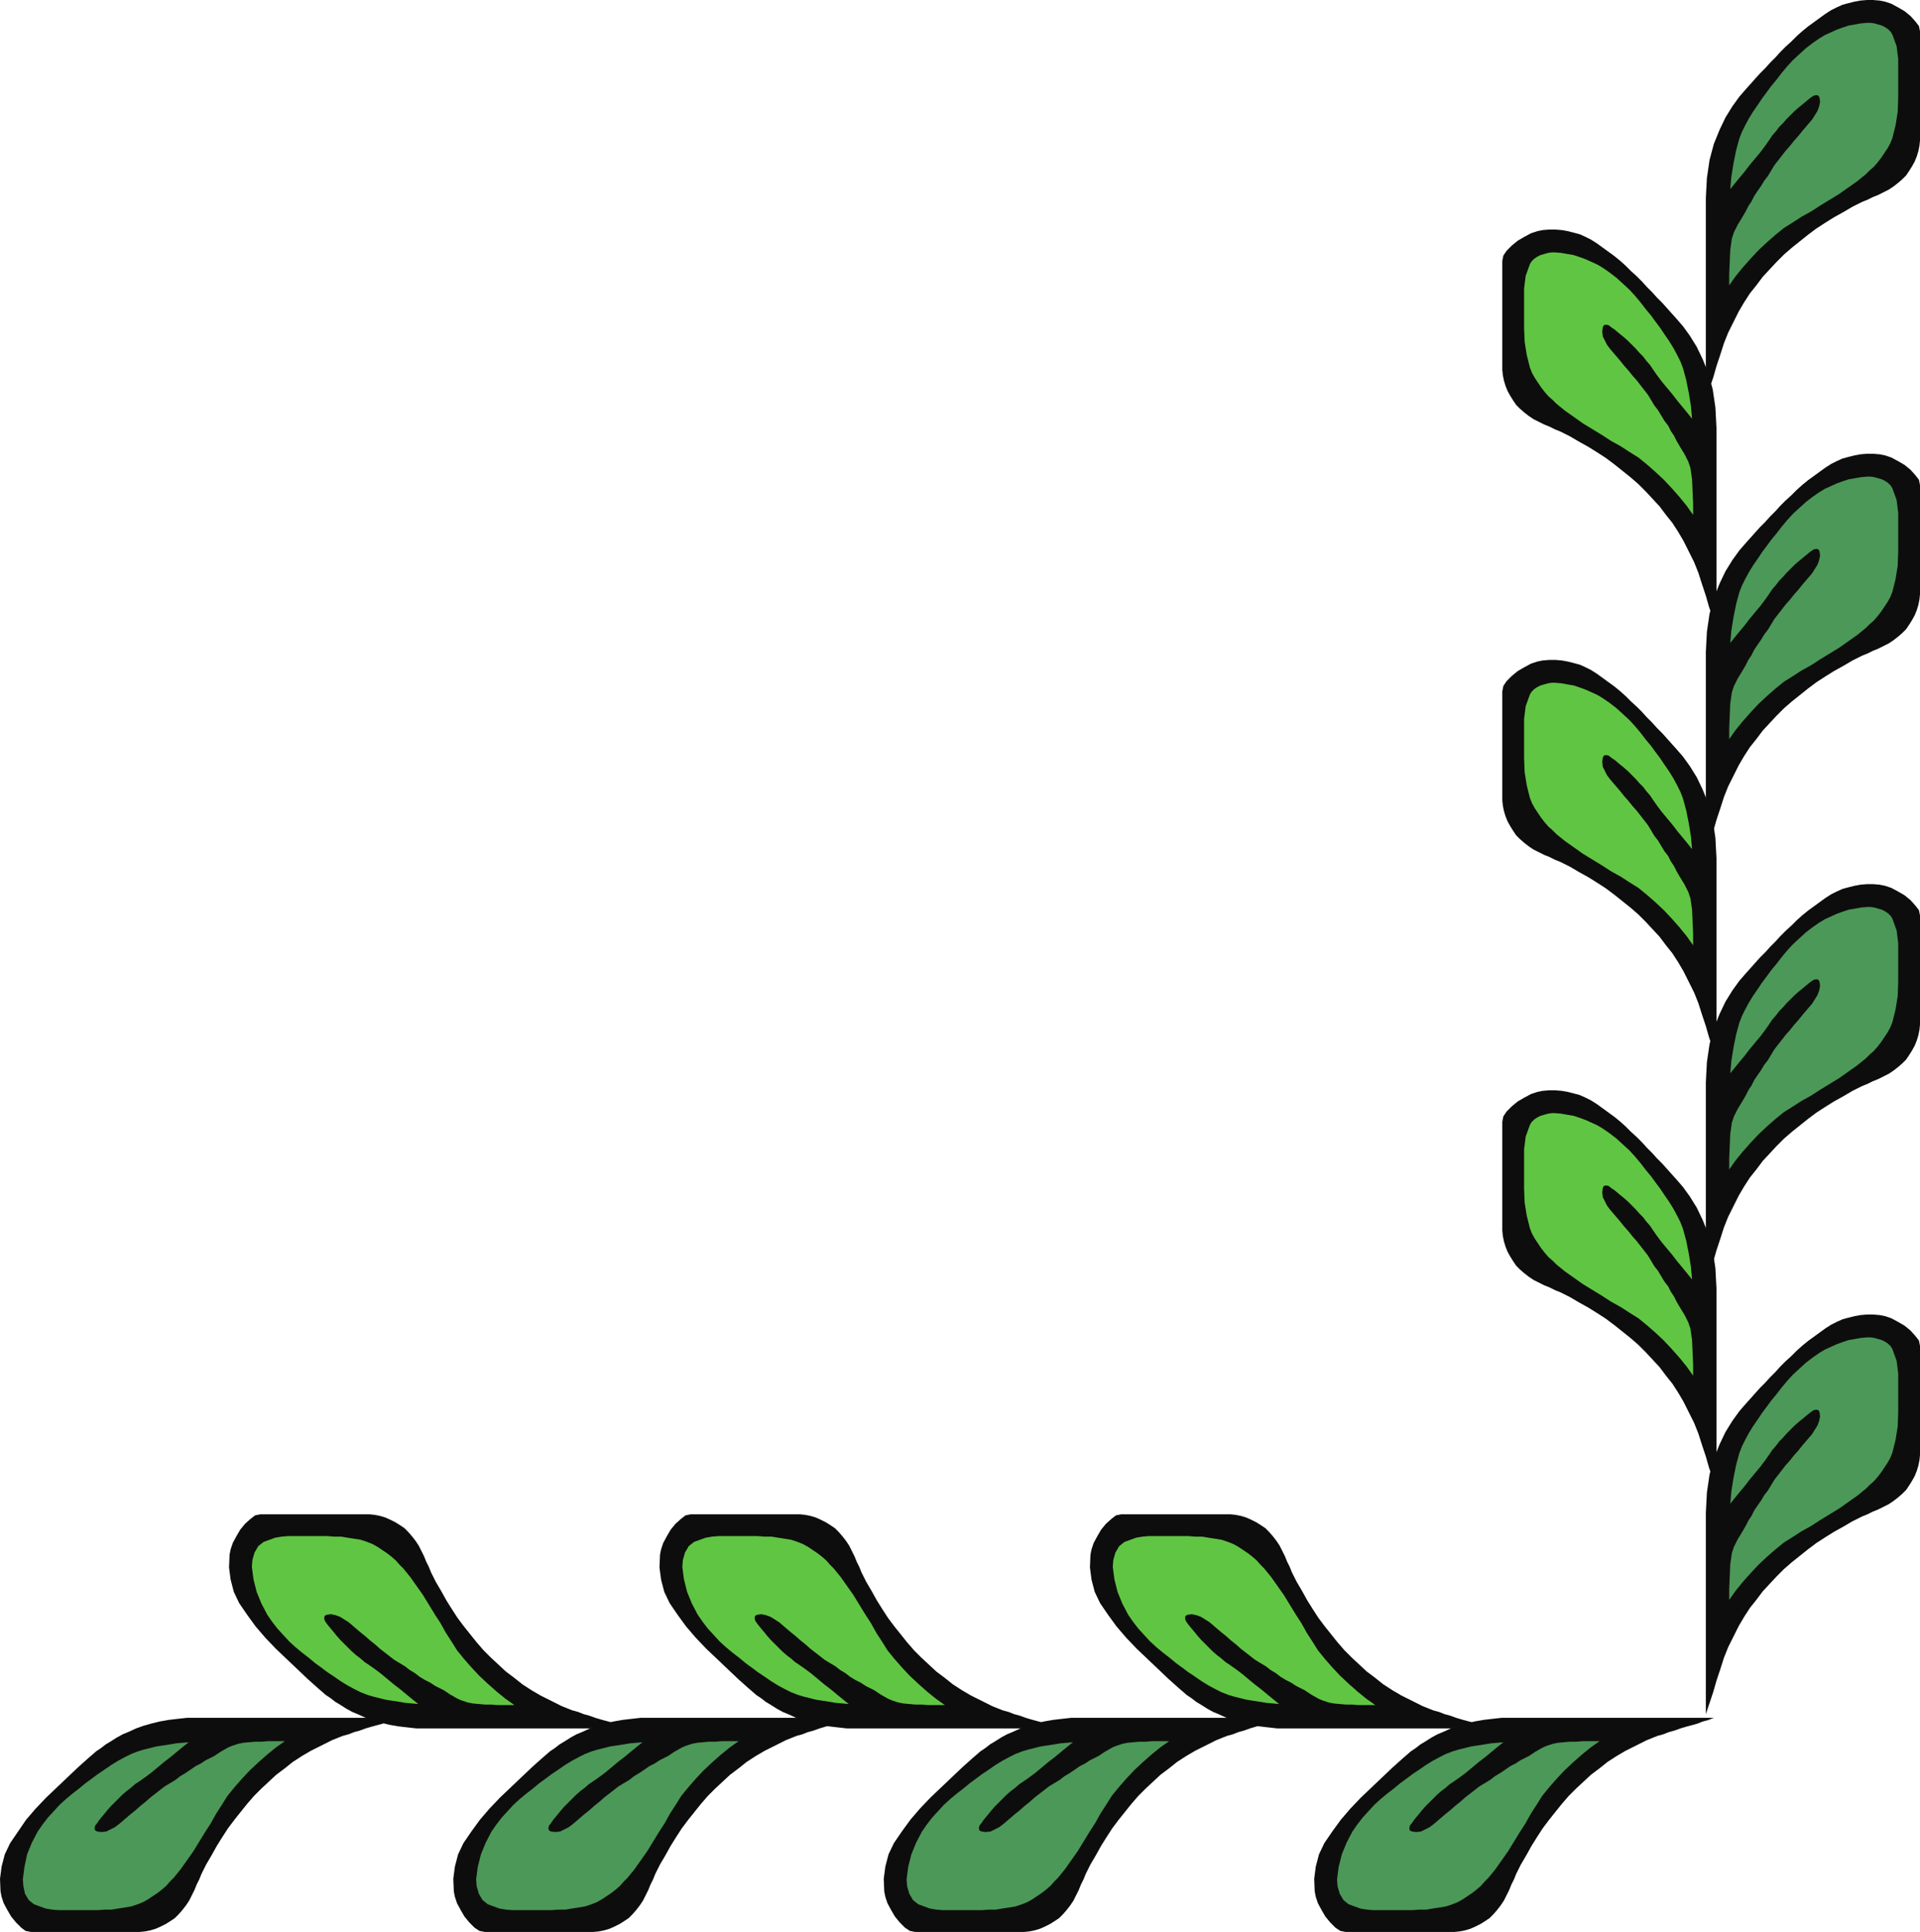
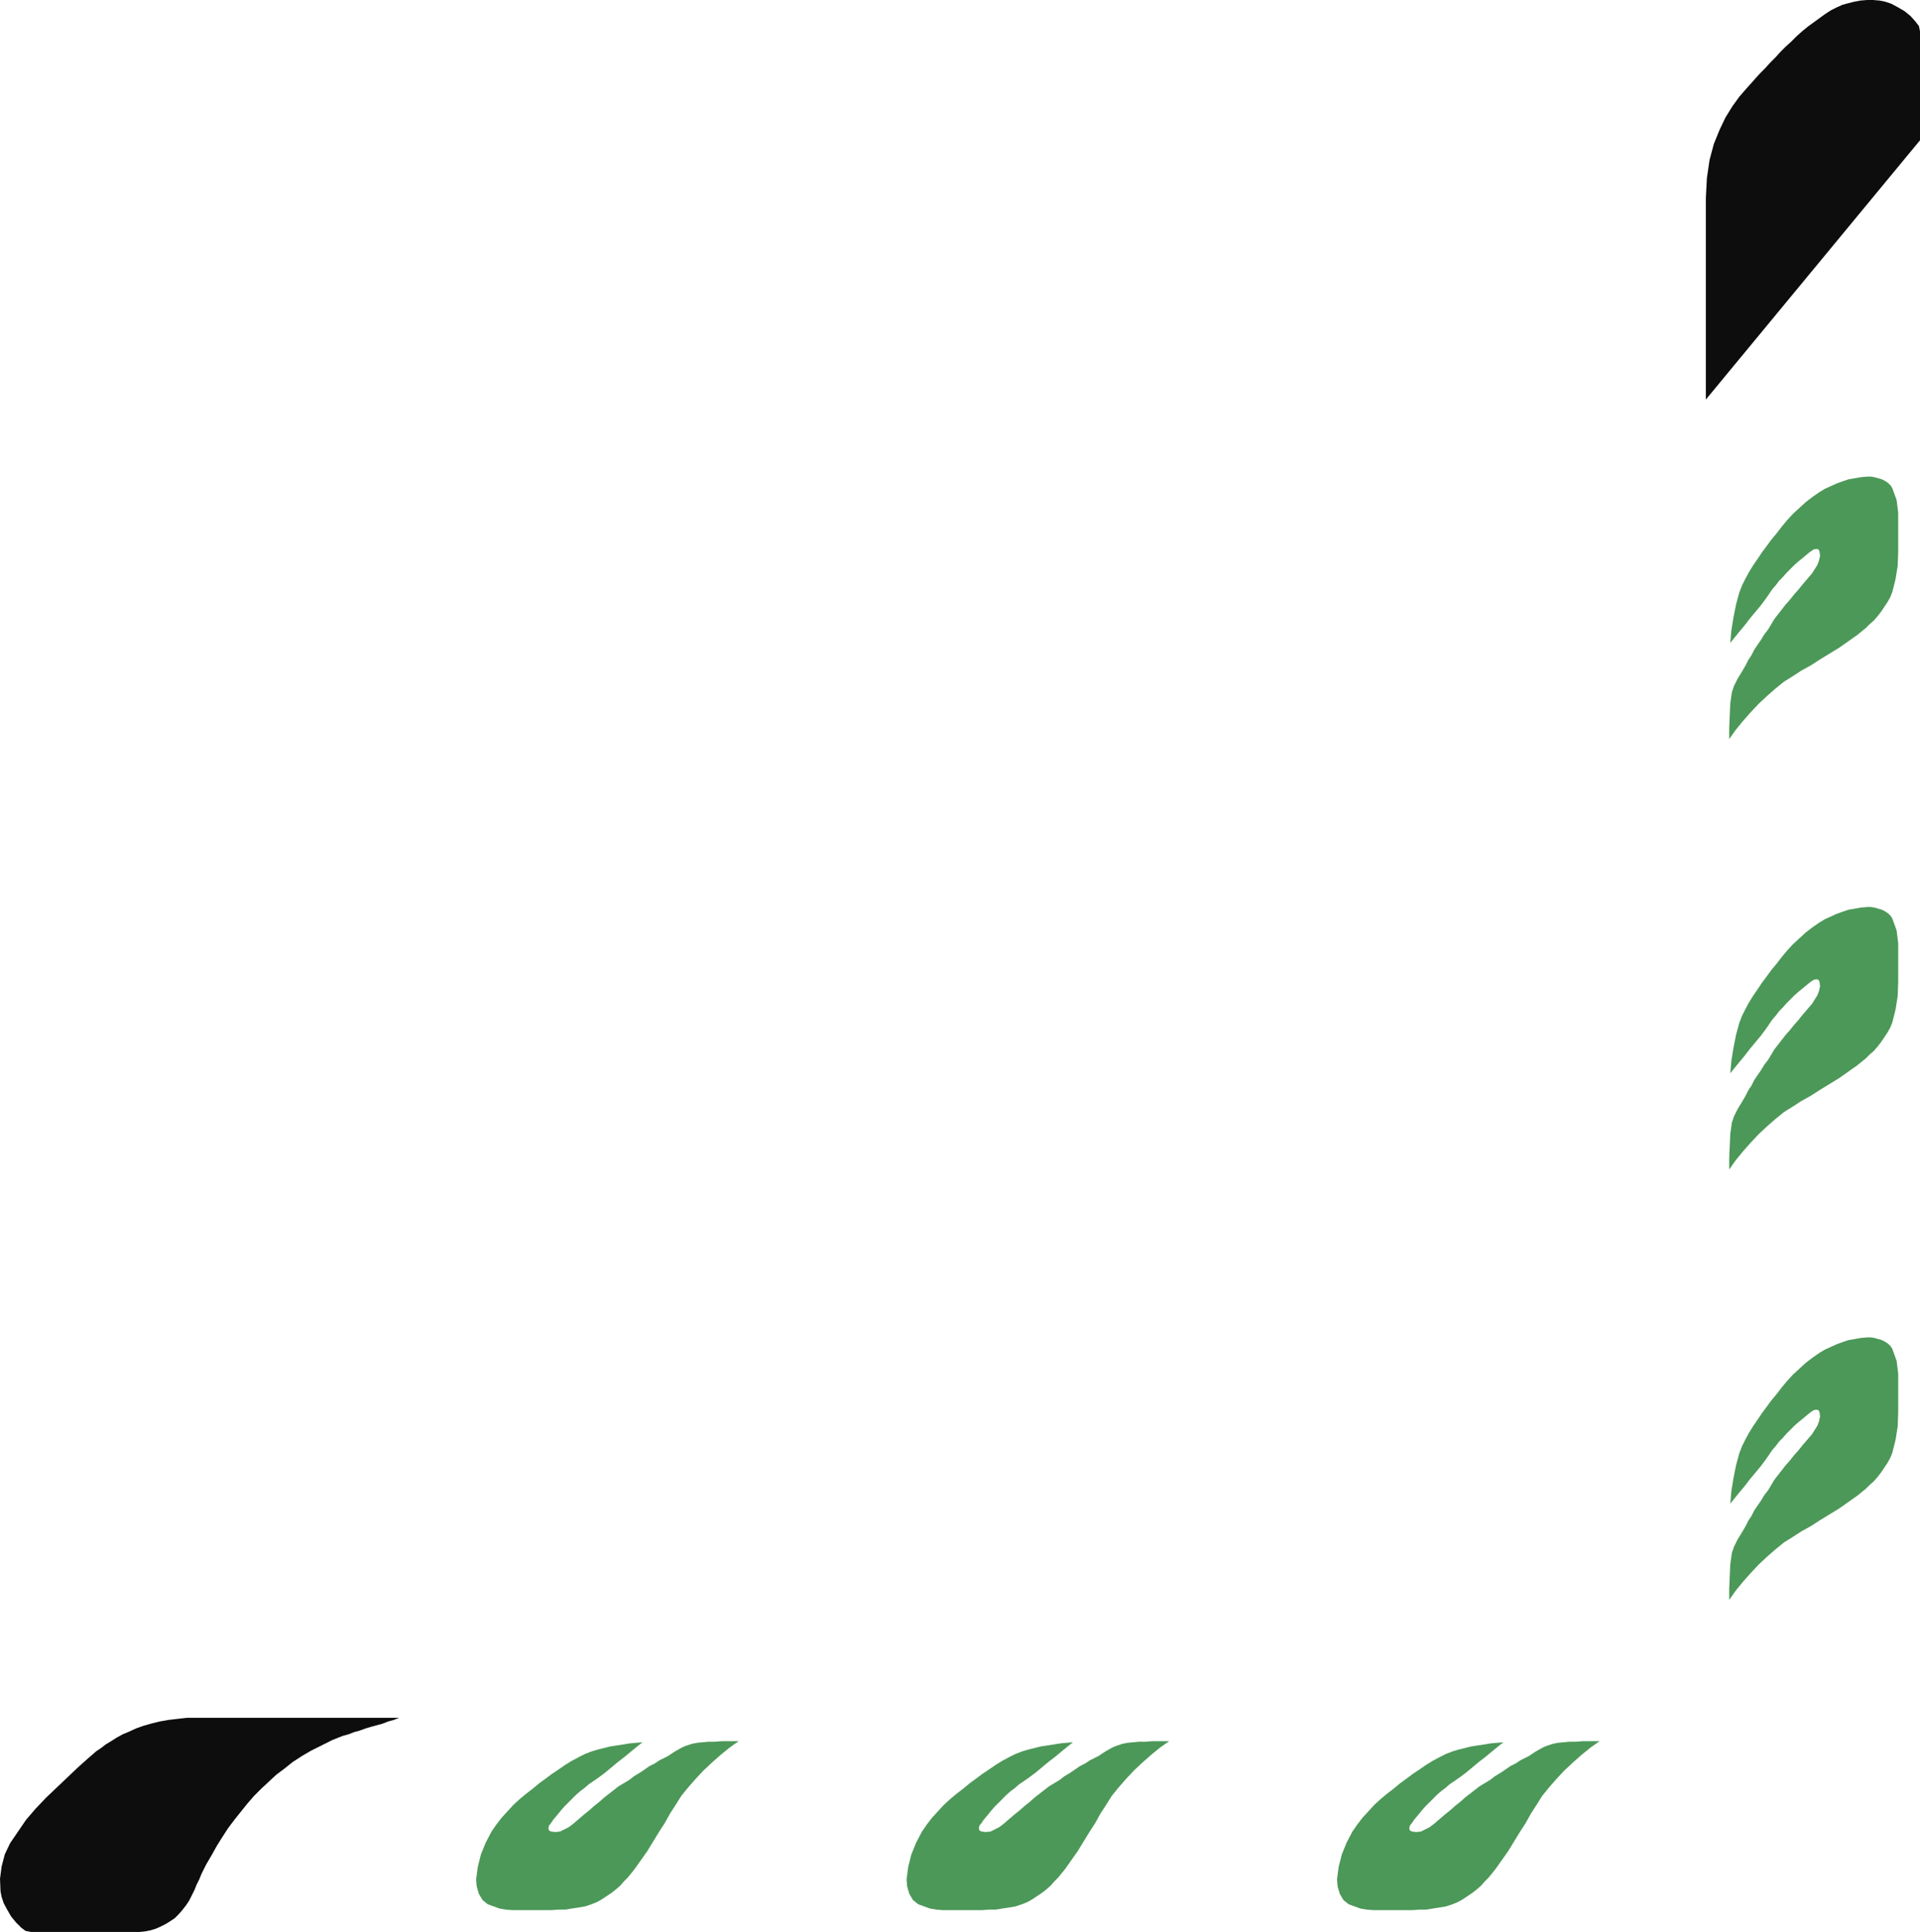
<svg xmlns="http://www.w3.org/2000/svg" width="3.613in" height="3.636in" fill-rule="evenodd" stroke-linecap="round" preserveAspectRatio="none" viewBox="0 0 3613 3636">
  <style>.brush1{fill:#0e0d0d}.pen1{stroke:none}.brush2{fill:#4c9858}</style>
-   <path d="M751 3233H352l-18 2-17 2-17 3-16 4-14 4-14 5-13 6-12 5-11 6-11 7-10 6-9 7-9 6-8 7-7 6-19 17-20 19-20 19-20 19-20 21-18 21-15 22-15 22-10 21-6 23-3 23 1 24 2 10 4 12 7 13 7 12 9 11 10 10 8 6 10 2h205l10-1 10-2 10-3 9-4 10-5 8-5 9-6 7-7 7-8 7-9 6-9 5-10 5-10 4-10 5-10 4-10 9-18 10-17 10-18 10-16 11-17 12-16 12-15 12-15 13-15 14-14 14-13 14-13 16-12 15-12 17-11 17-10 10-5 10-5 10-5 10-5 10-4 10-4 11-3 10-4 11-3 11-4 10-3 11-3 11-3 10-4 11-3 10-4zM3210 752V373l2-38 5-34 8-30 11-27 11-23 13-21 13-18 13-15 9-10 8-9 9-10 10-10 9-10 10-10 9-10 10-10 11-10 10-10 10-9 11-9 11-8 11-8 11-8 11-7 10-5 11-5 11-3 12-3 11-2 12-1h12l12 1 10 2 12 4 13 7 12 7 11 9 9 10 7 9 2 10v205l-1 10-2 10-3 10-4 10-5 9-5 8-6 9-7 7-8 7-9 7-9 6-10 5-10 5-10 4-10 5-10 4-18 9-17 10-18 10-16 10-17 11-16 12-15 12-15 12-15 13-14 14-13 14-13 14-12 16-12 15-11 17-10 17-10 20-10 20-8 20-7 22-7 21-6 21-7 21-7 21z" class="pen1 brush1" />
-   <path d="M1183 3253H784l-18-2-17-2-17-3-16-4-14-4-14-5-13-6-12-5-11-6-11-7-10-6-9-7-9-6-8-7-7-6-19-17-20-19-20-19-20-19-20-21-18-21-16-22-15-22-10-21-6-23-3-23 1-24 2-10 4-12 7-13 7-12 9-11 10-9 9-7 10-2h205l10 1 10 2 10 3 9 4 10 5 8 5 9 6 7 7 7 8 7 9 6 9 5 10 5 10 4 10 5 10 4 10 9 18 10 17 10 18 10 16 11 17 12 16 12 15 12 15 13 15 14 14 14 13 14 13 16 12 15 12 17 11 17 10 10 5 10 5 10 5 10 5 10 4 10 4 11 3 10 4 11 3 11 4 10 3 11 3 11 3 10 4 11 3 10 4zm2047-2069V805l-2-38-5-34-8-30-11-27-11-23-13-21-13-18-13-15-9-10-8-9-9-10-10-10-9-10-10-10-9-10-10-10-11-10-10-10-10-9-11-9-11-8-11-8-11-8-11-7-10-5-11-5-11-3-12-3-11-2-12-1h-12l-12 1-10 2-12 4-13 7-12 7-11 9-10 10-6 9-2 10v205l1 10 2 10 3 10 4 10 5 9 5 8 6 9 7 7 8 7 9 7 9 6 10 5 10 5 10 4 10 5 10 4 18 9 17 10 18 10 16 10 17 11 16 12 15 12 15 12 15 13 14 14 13 14 13 14 12 16 12 15 11 17 10 17 10 20 10 20 8 20 7 22 7 21 6 21 7 21 7 21zM1993 3253h-399l-18-2-17-2-17-3-16-4-14-4-14-5-13-6-12-5-11-6-11-7-10-6-9-7-9-6-8-7-7-6-19-17-20-19-20-19-20-19-20-21-18-21-16-22-15-22-10-21-6-23-3-23 1-24 2-10 4-12 7-13 7-12 9-11 10-9 9-7 10-2h205l10 1 10 2 10 3 9 4 10 5 8 5 9 6 7 7 7 8 7 9 6 9 5 10 5 10 4 10 5 10 4 10 9 18 10 17 10 18 10 16 11 17 12 16 12 15 12 15 13 15 14 14 14 13 14 13 16 12 15 12 17 11 17 10 10 5 10 5 10 5 10 5 10 4 10 4 11 3 10 4 11 3 11 4 10 3 11 3 11 3 10 4 11 3 10 4zm1237-1259v-379l-2-38-5-34-8-30-11-27-11-23-13-21-13-18-13-15-9-10-8-9-9-10-10-10-9-10-10-10-9-10-10-10-11-10-10-10-10-9-11-9-11-8-11-8-11-8-11-7-10-5-11-5-11-3-12-3-11-2-12-1h-12l-12 1-10 2-12 4-13 7-12 7-11 9-10 10-6 9-2 10v205l1 10 2 10 3 10 4 10 5 9 5 8 6 9 7 7 8 7 9 7 9 6 10 5 10 5 10 4 10 5 10 4 18 9 17 10 18 10 16 10 17 11 16 12 15 12 15 12 15 13 14 14 13 14 13 14 12 16 12 15 11 17 10 17 10 20 10 20 8 20 7 22 7 21 6 21 7 21 7 21zm-427 1259h-399l-18-2-17-2-17-3-16-4-14-4-14-5-13-6-12-5-11-6-11-7-10-6-9-7-9-6-8-7-7-6-19-17-20-19-20-19-20-19-20-21-18-21-16-22-15-22-10-21-6-23-3-23 1-24 2-10 4-12 7-13 7-12 9-11 10-9 9-7 10-2h205l10 1 10 2 10 3 9 4 10 5 8 5 9 6 7 7 7 8 7 9 6 9 5 10 5 10 4 10 5 10 4 10 9 18 10 17 10 18 10 16 11 17 12 16 12 15 12 15 13 15 14 14 14 13 14 13 16 12 15 12 17 11 17 10 10 5 10 5 10 5 10 5 10 4 10 4 11 3 10 4 11 3 11 4 10 3 11 3 11 3 10 4 11 3 10 4zm427-449v-379l-2-38-5-34-8-30-11-27-11-23-13-21-13-18-13-15-9-10-8-9-9-10-10-10-9-10-10-10-9-10-10-10-11-10-10-10-10-9-11-9-11-8-11-8-11-8-11-7-10-5-11-5-11-3-12-3-11-2-12-1h-12l-12 1-10 2-12 4-13 7-12 7-11 9-10 10-6 9-2 10v205l1 10 2 10 3 10 4 10 5 9 5 8 6 9 7 7 8 7 9 7 9 6 10 5 10 5 10 4 10 5 10 4 18 9 17 10 18 10 16 10 17 11 16 12 15 12 15 12 15 13 14 14 13 14 13 14 12 16 12 15 11 17 10 17 10 20 10 20 8 20 7 22 7 21 6 21 7 21 7 21z" class="pen1 brush1" />
-   <path d="M1605 3233h-399l-18 2-17 2-17 3-16 4-14 4-14 5-13 6-12 5-11 6-11 7-10 6-9 7-9 6-8 7-7 6-19 17-20 19-20 19-20 19-20 21-18 21-16 22-15 22-10 21-6 23-3 23 1 24 2 10 4 12 7 13 7 12 9 11 10 10 9 6 10 2h205l10-1 10-2 10-3 9-4 10-5 8-5 9-6 7-7 7-8 7-9 6-9 5-10 5-10 4-10 5-10 4-10 9-18 10-17 10-18 10-16 11-17 12-16 12-15 12-15 13-15 14-14 14-13 14-13 16-12 15-12 17-11 17-10 10-5 10-5 10-5 10-5 10-4 10-4 11-3 10-4 11-3 11-4 10-3 11-3 11-3 10-4 11-3 10-4zm1605-1627v-379l2-38 5-34 8-30 11-27 11-23 13-21 13-18 13-15 9-10 8-9 9-10 10-10 9-10 10-10 9-10 10-10 11-10 10-10 10-9 11-9 11-8 11-8 11-8 11-7 10-5 11-5 11-3 12-3 11-2 12-1h12l12 1 10 2 12 4 13 7 12 7 11 9 9 10 7 9 2 10v205l-1 10-2 10-3 10-4 10-5 9-5 8-6 9-7 7-8 7-9 7-9 6-10 5-10 5-10 4-10 5-10 4-18 9-17 10-18 10-16 10-17 11-16 12-15 12-15 12-15 13-14 14-13 14-13 14-12 16-12 15-11 17-10 17-10 20-10 20-8 20-7 22-7 21-6 21-7 21-7 21zm-795 1627h-399l-18 2-17 2-17 3-16 4-14 4-14 5-13 6-12 5-11 6-11 7-10 6-9 7-9 6-8 7-7 6-19 17-20 19-20 19-20 19-20 21-18 21-16 22-15 22-10 21-6 23-3 23 1 24 2 10 4 12 7 13 7 12 9 11 10 10 9 6 10 2h205l10-1 10-2 10-3 9-4 10-5 8-5 9-6 7-7 7-8 7-9 6-9 5-10 5-10 4-10 5-10 4-10 9-18 10-17 10-18 10-16 11-17 12-16 12-15 12-15 13-15 14-14 14-13 14-13 16-12 15-12 17-11 17-10 10-5 10-5 10-5 10-5 10-4 10-4 11-3 10-4 11-3 11-4 10-3 11-3 11-3 10-4 11-3 10-4zm795-817v-379l2-38 5-34 8-30 11-27 11-23 13-21 13-18 13-15 9-10 8-9 9-10 10-10 9-10 10-10 9-10 10-10 11-10 10-10 10-9 11-9 11-8 11-8 11-8 11-7 10-5 11-5 11-3 12-3 11-2 12-1h12l12 1 10 2 12 4 13 7 12 7 11 9 9 10 7 9 2 10v205l-1 10-2 10-3 10-4 10-5 9-5 8-6 9-7 7-8 7-9 7-9 6-10 5-10 5-10 4-10 5-10 4-18 9-17 10-18 10-16 10-17 11-16 12-15 12-15 12-15 13-14 14-13 14-13 14-12 16-12 15-11 17-10 17-10 20-10 20-8 20-7 22-7 21-6 21-7 21-7 21zm15 817h-399l-18 2-17 2-17 3-16 4-14 4-14 5-13 6-12 5-11 6-11 7-10 6-9 7-9 6-8 7-7 6-19 17-20 19-20 19-20 19-20 21-18 21-16 22-15 22-10 21-6 23-3 23 1 24 2 10 4 12 7 13 7 12 9 11 10 10 9 6 10 2h205l10-1 10-2 10-3 9-4 10-5 8-5 9-6 7-7 7-8 7-9 6-9 5-10 5-10 4-10 5-10 4-10 9-18 10-17 10-18 10-16 11-17 12-16 12-15 12-15 13-15 14-14 14-13 14-13 16-12 15-12 17-11 17-10 10-5 10-5 10-5 10-5 10-4 10-4 11-3 10-4 11-3 11-4 10-3 11-3 11-3 10-4 11-3 10-4zm-15-7v-379l2-38 5-34 8-30 11-27 11-23 13-21 13-18 13-15 9-10 8-9 9-10 10-10 9-10 10-10 9-10 10-10 11-10 10-10 10-9 11-9 11-8 11-8 11-8 11-7 10-5 11-5 11-3 12-3 11-2 12-1h12l12 1 10 2 12 4 13 7 12 7 11 9 9 10 7 9 2 10v205l-1 10-2 10-3 10-4 10-5 9-5 8-6 9-7 7-8 7-9 7-9 6-10 5-10 5-10 4-10 5-10 4-18 9-17 10-18 10-16 10-17 11-16 12-15 12-15 12-15 13-14 14-13 14-13 14-12 16-12 15-11 17-10 17-10 20-10 20-8 20-7 22-7 21-6 21-7 21-7 21z" class="pen1 brush1" />
-   <path d="m536 3277-17 12-16 13-17 15-16 15-15 16-14 16-13 16-10 16-11 17-10 18-11 17-11 18-11 18-12 17-12 17-13 16-7 7-7 8-8 7-9 7-9 6-9 6-9 5-10 4-12 4-12 2-13 2-12 2h-13l-13 1h-74l-12-1-12-2-11-4-11-4-10-8-7-12-3-14-1-13 3-23 5-24 9-22 11-21 9-13 10-13 11-12 11-12 12-11 12-10 13-10 12-10 11-8 12-9 12-8 13-9 13-8 13-7 12-6 13-5 10-3 12-3 12-3 13-2 13-2 12-2 12-1 11-1-10 8-11 9-12 10-13 10-12 10-12 10-12 9-10 7-9 6-8 7-8 6-8 7-7 7-7 7-8 8-7 8-4 5-5 6-5 6-4 6-4 5-1 5 1 4 4 2 8 1 9-1 8-4 8-4 8-6 7-6 7-6 7-6 10-8 9-8 10-8 9-8 9-7 9-7 9-7 10-6 10-6 9-7 10-6 9-6 10-7 10-5 9-6 10-5 6-3 6-4 6-4 7-4 7-4 7-3 6-2 6-2 10-2 11-1 11-1h12l12-1h32zM3254 537l12-17 13-16 15-17 15-16 16-15 16-14 16-13 16-10 17-11 18-10 17-11 18-11 18-11 17-12 17-12 16-13 7-7 8-7 7-8 7-9 6-9 6-9 5-9 4-10 6-24 4-25 1-26v-74l-3-24-8-22-3-5-5-5-6-4-6-3-7-2-7-2-7-1h-6l-12 1-11 2-12 2-12 4-11 4-11 5-11 5-10 6-13 9-13 10-12 11-12 11-11 12-10 12-10 13-10 12-8 11-9 12-8 12-9 13-8 13-7 13-6 12-5 13-6 22-5 25-4 25-2 23 8-10 9-11 10-12 10-13 10-12 10-12 9-12 7-10 6-9 7-8 6-8 7-7 7-8 7-7 8-8 8-7 5-4 6-5 6-5 5-4 6-4 5-1 4 1 2 4 1 8-2 9-3 8-5 8-5 8-6 7-6 7-6 7-8 10-8 9-8 10-8 9-7 9-7 9-7 9-6 10-6 10-7 9-6 10-7 10-6 9-5 10-6 9-5 10-7 12-8 13-7 14-4 12-3 21-1 23-1 23v21z" class="pen1 brush2" />
-   <path d="m968 3209-17-12-16-13-17-15-16-15-15-16-14-16-13-16-10-16-11-17-10-18-11-17-11-18-11-18-12-17-12-17-13-16-7-7-7-8-8-7-9-7-9-6-9-6-9-5-10-4-12-4-12-2-13-2-12-2h-13l-13-1h-74l-12 1-12 2-11 4-11 4-10 8-7 12-4 14-1 13 3 23 6 24 9 22 11 21 9 13 10 13 11 12 11 12 12 11 12 10 13 10 12 10 11 8 12 9 12 8 13 9 13 8 13 7 12 6 13 5 10 3 12 3 12 3 13 2 13 2 12 2 12 1 11 1-10-8-11-9-12-10-13-10-12-10-12-10-12-9-10-7-9-6-8-7-8-6-8-7-7-7-7-7-8-8-7-8-4-5-5-6-5-6-4-5-4-6-1-5 1-4 4-2 8-1 9 2 8 3 8 5 8 5 7 6 7 6 7 6 10 8 9 8 10 8 9 8 9 7 9 7 9 7 10 6 10 6 9 7 10 6 9 7 10 6 10 5 9 6 10 5 6 3 6 4 6 4 7 4 7 4 7 3 6 2 6 2 10 2 11 1 11 1h12l12 1h32zM3186 969l-12-17-13-16-15-17-15-16-16-15-16-14-16-13-16-10-17-11-18-10-17-11-18-11-18-11-17-12-17-12-16-13-7-7-8-7-7-8-7-9-6-9-6-9-5-9-4-10-6-24-4-25-1-26v-74l3-24 8-22 3-5 5-5 6-4 6-3 7-2 7-2 7-1h6l12 1 11 2 12 2 12 4 11 4 11 5 11 5 10 6 13 9 13 10 12 11 12 11 11 12 10 12 10 13 10 12 8 11 9 12 8 12 9 13 8 13 7 13 6 12 5 13 6 22 5 25 4 25 2 23-8-10-9-11-10-12-10-13-10-12-10-12-9-12-7-10-6-9-7-8-6-8-7-7-7-8-7-7-8-8-8-7-5-4-6-5-6-5-6-4-5-4-5-1-4 1-2 4-1 8 1 9 4 8 4 8 6 8 6 7 6 7 6 7 8 10 8 9 8 10 8 9 7 9 7 9 7 9 6 10 6 10 7 9 6 10 6 10 7 9 5 10 6 9 5 10 7 12 8 13 7 14 4 12 3 21 1 23 1 23v21zM1778 3209l-17-12-16-13-17-15-16-15-15-16-14-16-13-16-10-16-11-17-10-18-11-17-11-18-11-18-12-17-12-17-13-16-7-7-7-8-8-7-9-7-9-6-9-6-9-5-10-4-12-4-12-2-13-2-12-2h-13l-13-1h-74l-12 1-12 2-11 4-11 4-10 8-7 12-4 14-1 13 3 23 6 24 9 22 11 21 9 13 10 13 11 12 11 12 12 11 12 10 13 10 12 10 11 8 12 9 12 8 13 9 13 8 13 7 12 6 13 5 10 3 12 3 12 3 13 2 13 2 12 2 12 1 11 1-10-8-11-9-12-10-13-10-12-10-12-10-12-9-10-7-9-6-8-7-8-6-8-7-7-7-7-7-8-8-7-8-4-5-5-6-5-6-4-5-4-6-1-5 1-4 4-2 8-1 9 2 8 3 8 5 8 5 7 6 7 6 7 6 10 8 9 8 10 8 9 8 9 7 9 7 9 7 10 6 10 6 9 7 10 6 9 7 10 6 10 5 9 6 10 5 6 3 6 4 6 4 7 4 7 4 7 3 6 2 6 2 10 2 11 1 11 1h12l12 1h32zm1408-1430-12-17-13-16-15-17-15-16-16-15-16-14-16-13-16-10-17-11-18-10-17-11-18-11-18-11-17-12-17-12-16-13-7-7-8-7-7-8-7-9-6-9-6-9-5-9-4-10-6-24-4-25-1-26v-74l3-24 8-22 3-5 5-5 6-4 6-3 7-2 7-2 7-1h6l12 1 11 2 12 2 12 4 11 4 11 5 11 5 10 6 13 9 13 10 12 11 12 11 11 12 10 12 10 13 10 12 8 11 9 12 8 12 9 13 8 13 7 13 6 12 5 13 6 22 5 25 4 25 2 23-8-10-9-11-10-12-10-13-10-12-10-12-9-12-7-10-6-9-7-8-6-8-7-7-7-8-7-7-8-8-8-7-5-4-6-5-6-5-6-4-5-4-5-1-4 1-2 4-1 8 1 9 4 8 4 8 6 8 6 7 6 7 6 7 8 10 8 9 8 10 8 9 7 9 7 9 7 9 6 10 6 10 7 9 6 10 6 10 7 9 5 10 6 9 5 10 7 12 8 13 7 14 4 12 3 21 1 23 1 23v21zm-598 1430-17-12-16-13-17-15-16-15-15-16-14-16-13-16-10-16-11-17-10-18-11-17-11-18-11-18-12-17-12-17-13-16-7-7-7-8-8-7-9-7-9-6-9-6-9-5-10-4-12-4-12-2-13-2-12-2h-13l-13-1h-74l-12 1-12 2-11 4-11 4-10 8-7 12-4 14-1 13 3 23 6 24 9 22 11 21 9 13 10 13 11 12 11 12 12 11 12 10 13 10 12 10 11 8 12 9 12 8 13 9 13 8 13 7 12 6 13 5 10 3 12 3 12 3 13 2 13 2 12 2 12 1 11 1-10-8-11-9-12-10-13-10-12-10-12-10-12-9-10-7-9-6-8-7-8-6-8-7-7-7-7-7-8-8-7-8-4-5-5-6-5-6-4-5-4-6-1-5 1-4 4-2 8-1 9 2 8 3 8 5 8 5 7 6 7 6 7 6 10 8 9 8 10 8 9 8 9 7 9 7 9 7 10 6 10 6 9 7 10 6 9 7 10 6 10 5 9 6 10 5 6 3 6 4 6 4 7 4 7 4 7 3 6 2 6 2 10 2 11 1 11 1h12l12 1h32zm598-620-12-17-13-16-15-17-15-16-16-15-16-14-16-13-16-10-17-11-18-10-17-11-18-11-18-11-17-12-17-12-16-13-7-7-8-7-7-8-7-9-6-9-6-9-5-9-4-10-6-24-4-25-1-26v-74l3-24 8-22 3-5 5-5 6-4 6-3 7-2 7-2 7-1h6l12 1 11 2 12 2 12 4 11 4 11 5 11 5 10 6 13 9 13 10 12 11 12 11 11 12 10 12 10 13 10 12 8 11 9 12 8 12 9 13 8 13 7 13 6 12 5 13 6 22 5 25 4 25 2 23-8-10-9-11-10-12-10-13-10-12-10-12-9-12-7-10-6-9-7-8-6-8-7-7-7-8-7-7-8-8-8-7-5-4-6-5-6-5-6-4-5-4-5-1-4 1-2 4-1 8 1 9 4 8 4 8 6 8 6 7 6 7 6 7 8 10 8 9 8 10 8 9 7 9 7 9 7 9 6 10 6 10 7 9 6 10 6 10 7 9 5 10 6 9 5 10 7 12 8 13 7 14 4 12 3 21 1 23 1 23v21z" class="pen1" style="fill:#61c544" />
+   <path d="M751 3233H352l-18 2-17 2-17 3-16 4-14 4-14 5-13 6-12 5-11 6-11 7-10 6-9 7-9 6-8 7-7 6-19 17-20 19-20 19-20 19-20 21-18 21-15 22-15 22-10 21-6 23-3 23 1 24 2 10 4 12 7 13 7 12 9 11 10 10 8 6 10 2h205l10-1 10-2 10-3 9-4 10-5 8-5 9-6 7-7 7-8 7-9 6-9 5-10 5-10 4-10 5-10 4-10 9-18 10-17 10-18 10-16 11-17 12-16 12-15 12-15 13-15 14-14 14-13 14-13 16-12 15-12 17-11 17-10 10-5 10-5 10-5 10-5 10-4 10-4 11-3 10-4 11-3 11-4 10-3 11-3 11-3 10-4 11-3 10-4zM3210 752V373l2-38 5-34 8-30 11-27 11-23 13-21 13-18 13-15 9-10 8-9 9-10 10-10 9-10 10-10 9-10 10-10 11-10 10-10 10-9 11-9 11-8 11-8 11-8 11-7 10-5 11-5 11-3 12-3 11-2 12-1h12l12 1 10 2 12 4 13 7 12 7 11 9 9 10 7 9 2 10v205z" class="pen1 brush1" />
  <path d="m1390 3277-17 12-16 13-17 15-16 15-15 16-14 16-13 16-10 16-11 17-10 18-11 17-11 18-11 18-12 17-12 17-13 16-7 7-7 8-8 7-9 7-9 6-9 6-9 5-10 4-12 4-12 2-13 2-12 2h-13l-13 1h-74l-12-1-12-2-11-4-11-4-10-8-7-12-4-14-1-13 3-23 6-24 9-22 11-21 9-13 10-13 11-12 11-12 12-11 12-10 13-10 12-10 11-8 12-9 12-8 13-9 13-8 13-7 12-6 13-5 10-3 12-3 12-3 13-2 13-2 12-2 12-1 11-1-10 8-11 9-12 10-13 10-12 10-12 10-12 9-10 7-9 6-8 7-8 6-8 7-7 7-7 7-8 8-7 8-4 5-5 6-5 6-4 6-4 5-1 5 1 4 4 2 8 1 9-1 8-4 8-4 8-6 7-6 7-6 7-6 10-8 9-8 10-8 9-8 9-7 9-7 9-7 10-6 10-6 9-7 10-6 9-6 10-7 10-5 9-6 10-5 6-3 6-4 6-4 7-4 7-4 7-3 6-2 6-2 10-2 11-1 11-1h12l12-1h32zm1864-1886 12-17 13-16 15-17 15-16 16-15 16-14 16-13 16-10 17-11 18-10 17-11 18-11 18-11 17-12 17-12 16-13 7-7 8-7 7-8 7-9 6-9 6-9 5-9 4-10 6-24 4-25 1-26v-74l-3-24-8-22-3-5-5-5-6-4-6-3-7-2-7-2-7-1h-6l-12 1-11 2-12 2-12 4-11 4-11 5-11 5-10 6-13 9-13 10-12 11-12 11-11 12-10 12-10 13-10 12-8 11-9 12-8 12-9 13-8 13-7 13-6 12-5 13-6 22-5 25-4 25-2 23 8-10 9-11 10-12 10-13 10-12 10-12 9-12 7-10 6-9 7-8 6-8 7-7 7-8 7-7 8-8 8-7 5-4 6-5 6-5 5-4 6-4 5-1 4 1 2 4 1 8-2 9-3 8-5 8-5 8-6 7-6 7-6 7-8 10-8 9-8 10-8 9-7 9-7 9-7 9-6 10-6 10-7 9-6 10-7 10-6 9-5 10-6 9-5 10-7 12-8 13-7 14-4 12-3 21-1 23-1 23v21zM2200 3277l-17 12-16 13-17 15-16 15-15 16-14 16-13 16-10 16-11 17-10 18-11 17-11 18-11 18-12 17-12 17-13 16-7 7-7 8-8 7-9 7-9 6-9 6-9 5-10 4-12 4-12 2-13 2-12 2h-13l-13 1h-74l-12-1-12-2-11-4-11-4-10-8-7-12-4-14-1-13 3-23 6-24 9-22 11-21 9-13 10-13 11-12 11-12 12-11 12-10 13-10 12-10 11-8 12-9 12-8 13-9 13-8 13-7 12-6 13-5 10-3 12-3 12-3 13-2 13-2 12-2 12-1 11-1-10 8-11 9-12 10-13 10-12 10-12 10-12 9-10 7-9 6-8 7-8 6-8 7-7 7-7 7-8 8-7 8-4 5-5 6-5 6-4 6-4 5-1 5 1 4 4 2 8 1 9-1 8-4 8-4 8-6 7-6 7-6 7-6 10-8 9-8 10-8 9-8 9-7 9-7 9-7 10-6 10-6 9-7 10-6 9-6 10-7 10-5 9-6 10-5 6-3 6-4 6-4 7-4 7-4 7-3 6-2 6-2 10-2 11-1 11-1h12l12-1h32zm1054-1076 12-17 13-16 15-17 15-16 16-15 16-14 16-13 16-10 17-11 18-10 17-11 18-11 18-11 17-12 17-12 16-13 7-7 8-7 7-8 7-9 6-9 6-9 5-9 4-10 6-24 4-25 1-26v-74l-3-24-8-22-3-5-5-5-6-4-6-3-7-2-7-2-7-1h-6l-12 1-11 2-12 2-12 4-11 4-11 5-11 5-10 6-13 9-13 10-12 11-12 11-11 12-10 12-10 13-10 12-8 11-9 12-8 12-9 13-8 13-7 13-6 12-5 13-6 22-5 25-4 25-2 23 8-10 9-11 10-12 10-13 10-12 10-12 9-12 7-10 6-9 7-8 6-8 7-7 7-8 7-7 8-8 8-7 5-4 6-5 6-5 5-4 6-4 5-1 4 1 2 4 1 8-2 9-3 8-5 8-5 8-6 7-6 7-6 7-8 10-8 9-8 10-8 9-7 9-7 9-7 9-6 10-6 10-7 9-6 10-7 10-6 9-5 10-6 9-5 10-7 12-8 13-7 14-4 12-3 21-1 23-1 23v21zm-244 1076-17 12-16 13-17 15-16 15-15 16-14 16-13 16-10 16-11 17-10 18-11 17-11 18-11 18-12 17-12 17-13 16-7 7-7 8-8 7-9 7-9 6-9 6-9 5-10 4-12 4-12 2-13 2-12 2h-13l-13 1h-74l-12-1-12-2-11-4-11-4-10-8-7-12-4-14-1-13 3-23 6-24 9-22 11-21 9-13 10-13 11-12 11-12 12-11 12-10 13-10 12-10 11-8 12-9 12-8 13-9 13-8 13-7 12-6 13-5 10-3 12-3 12-3 13-2 13-2 12-2 12-1 11-1-10 8-11 9-12 10-13 10-12 10-12 10-12 9-10 7-9 6-8 7-8 6-8 7-7 7-7 7-8 8-7 8-4 5-5 6-5 6-4 6-4 5-1 5 1 4 4 2 8 1 9-1 8-4 8-4 8-6 7-6 7-6 7-6 10-8 9-8 10-8 9-8 9-7 9-7 9-7 10-6 10-6 9-7 10-6 9-6 10-7 10-5 9-6 10-5 6-3 6-4 6-4 7-4 7-4 7-3 6-2 6-2 10-2 11-1 11-1h12l12-1h32zm244-266 12-17 13-16 15-17 15-16 16-15 16-14 16-13 16-10 17-11 18-10 17-11 18-11 18-11 17-12 17-12 16-13 7-7 8-7 7-8 7-9 6-9 6-9 5-9 4-10 6-24 4-25 1-26v-74l-3-24-8-22-3-5-5-5-6-4-6-3-7-2-7-2-7-1h-6l-12 1-11 2-12 2-12 4-11 4-11 5-11 5-10 6-13 9-13 10-12 11-12 11-11 12-10 12-10 13-10 12-8 11-9 12-8 12-9 13-8 13-7 13-6 12-5 13-6 22-5 25-4 25-2 23 8-10 9-11 10-12 10-13 10-12 10-12 9-12 7-10 6-9 7-8 6-8 7-7 7-8 7-7 8-8 8-7 5-4 6-5 6-5 5-4 6-4 5-1 4 1 2 4 1 8-2 9-3 8-5 8-5 8-6 7-6 7-6 7-8 10-8 9-8 10-8 9-7 9-7 9-7 9-6 10-6 10-7 9-6 10-7 10-6 9-5 10-6 9-5 10-7 12-8 13-7 14-4 12-3 21-1 23-1 23v21z" class="pen1 brush2" />
</svg>